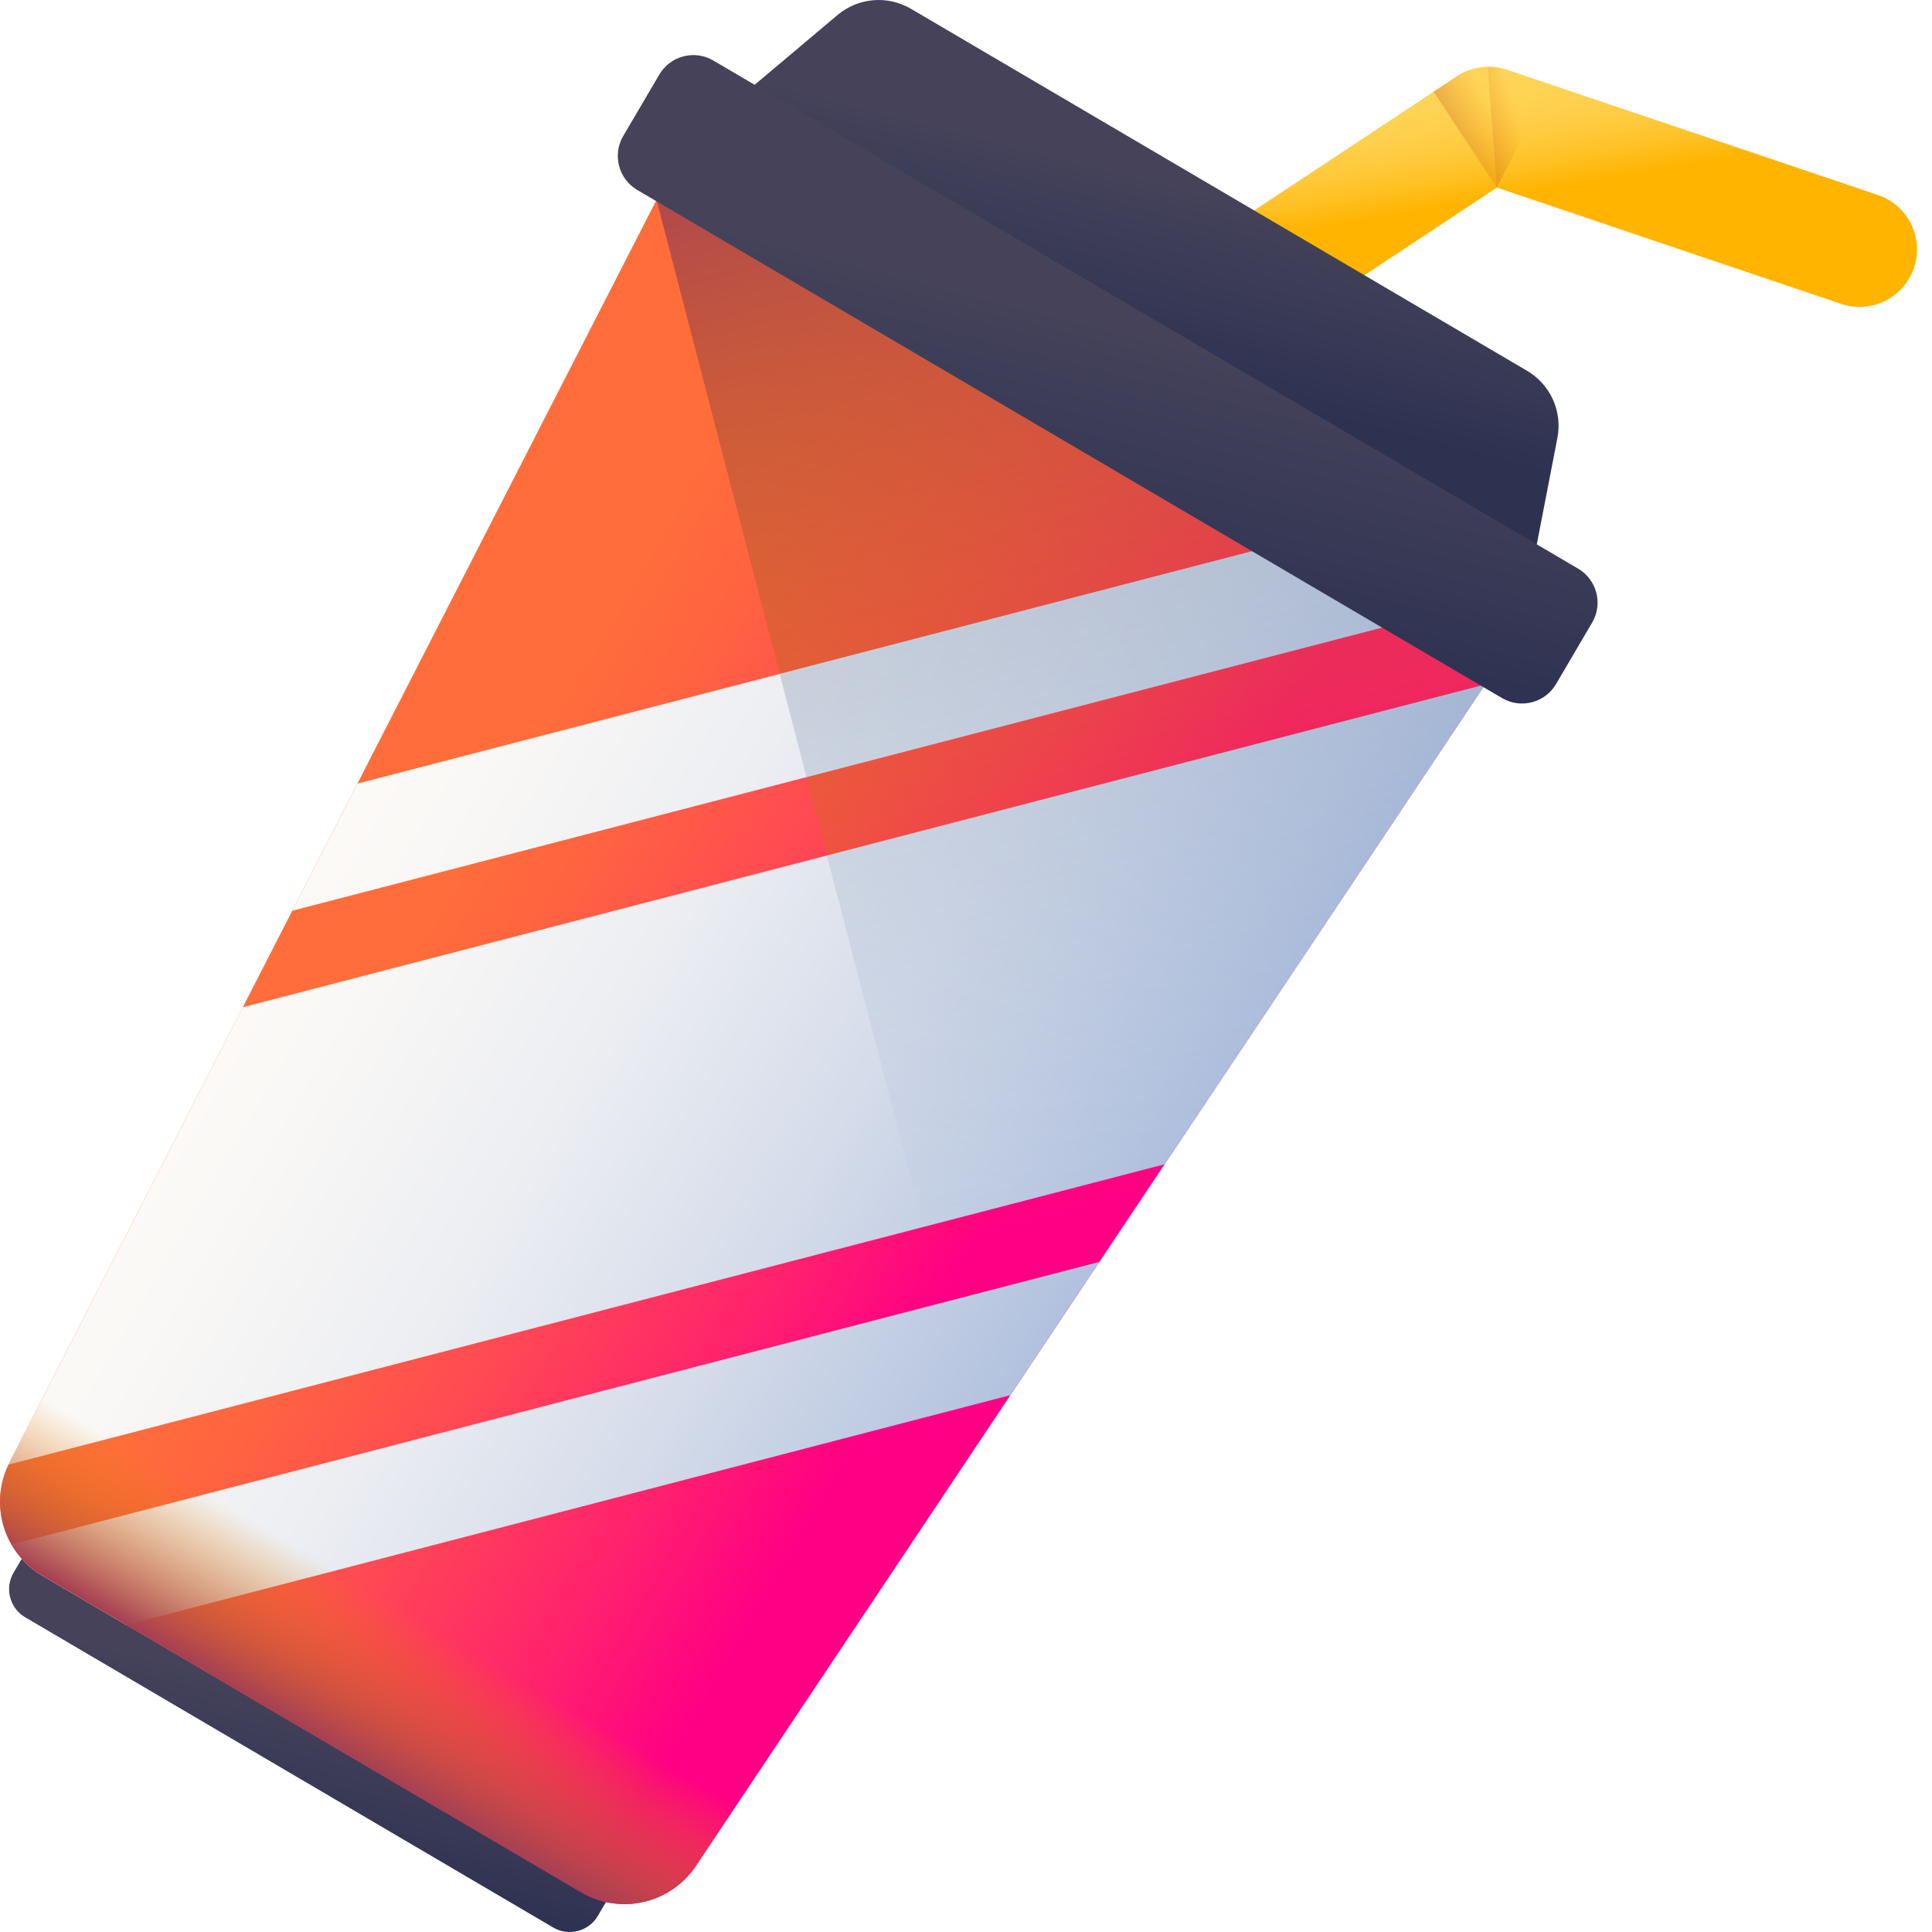
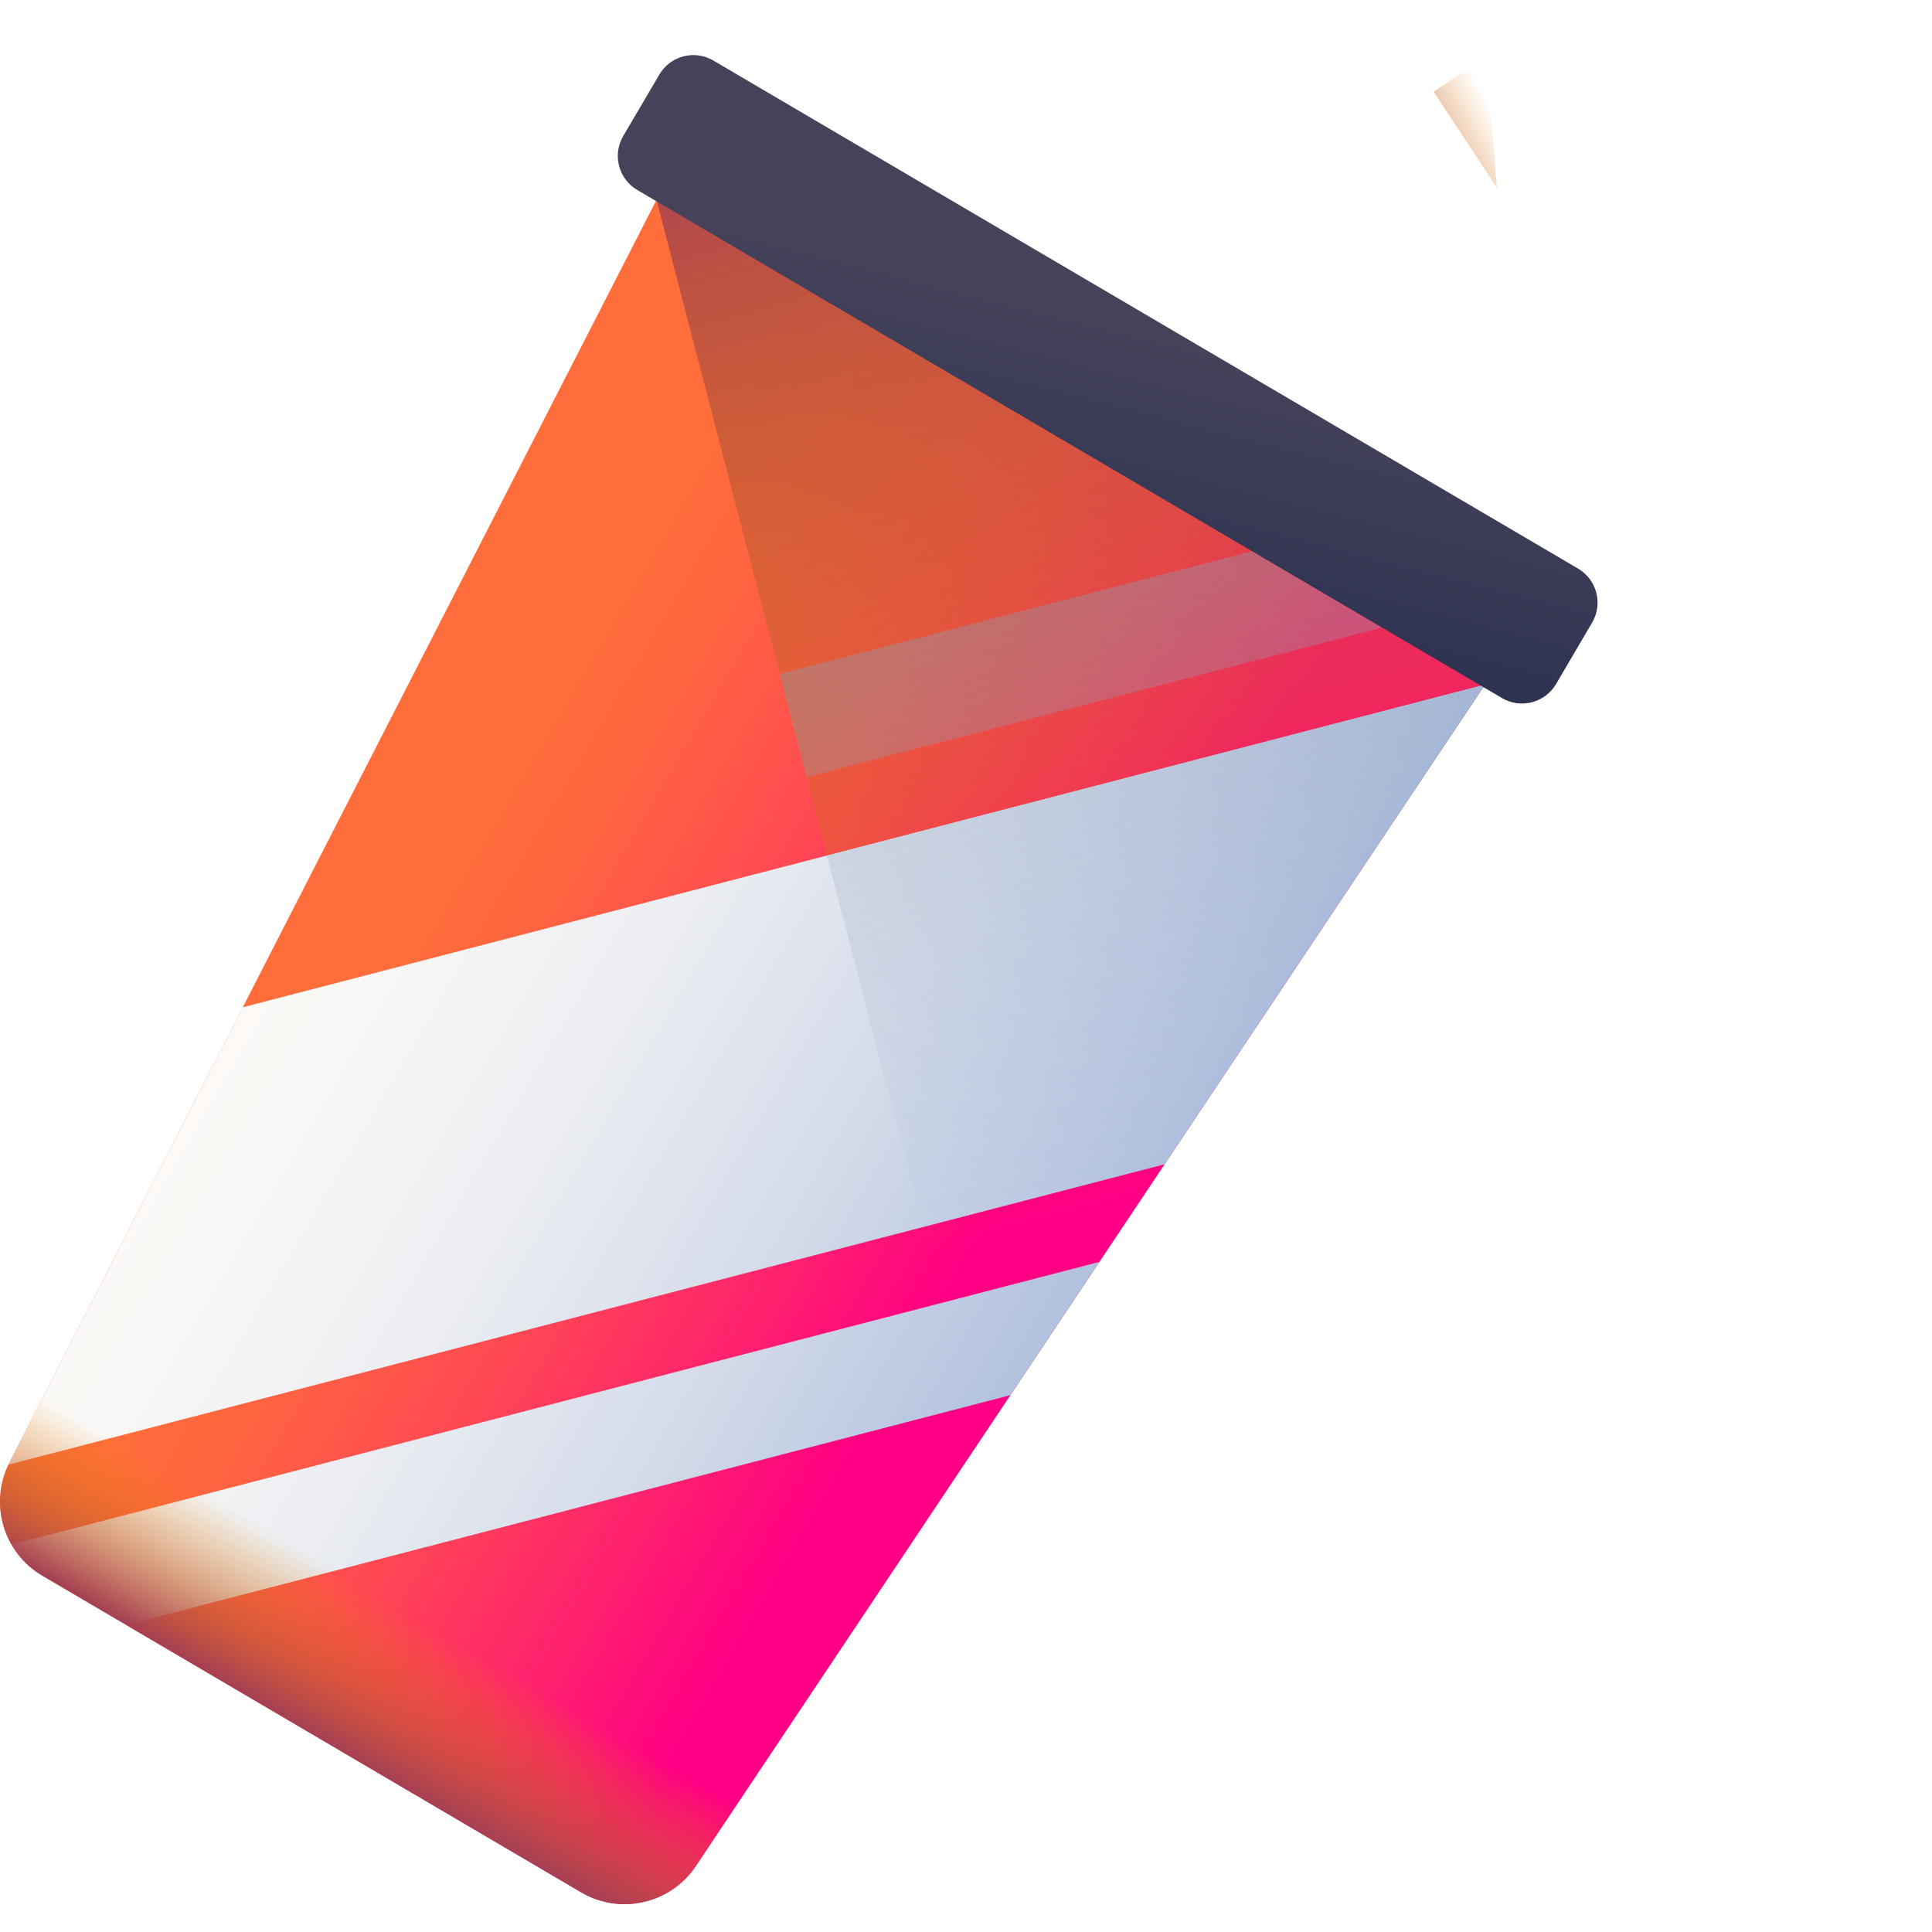
<svg xmlns="http://www.w3.org/2000/svg" width="512" height="512" viewBox="0 0 512 512" fill="none">
  <g clip-path="url(#clip0_280_125)">
-     <path d="M487.919 80.534L396.681 49.71L144.333 216.749C143.629 217.214 142.799 217.452 141.956 217.43C141.113 217.408 140.297 217.128 139.618 216.628C137.753 215.262 135.962 213.799 134.251 212.245C130.143 208.503 126.168 204.618 122.333 200.597C121.92 200.163 121.607 199.644 121.415 199.077C121.224 198.509 121.16 197.906 121.227 197.311C121.293 196.716 121.49 196.142 121.802 195.631C122.114 195.12 122.534 194.683 123.033 194.351C127.028 191.691 132.563 188.015 132.563 188.015L386.096 20.209C388.029 18.929 390.23 18.107 392.53 17.807C394.83 17.508 397.168 17.737 399.366 18.479L497.678 51.682C505.638 54.377 509.908 63.018 507.221 70.986C504.529 78.951 495.889 83.221 487.92 80.533L487.919 80.534Z" fill="url(#paint0_linear_280_125)" />
    <path d="M386.094 20.21L379.926 24.293L396.68 49.711L394.242 17.684C391.375 17.73 388.543 18.59 386.094 20.211V20.21Z" fill="url(#paint1_linear_280_125)" />
-     <path d="M399.36 18.48C397.713 17.921 395.981 17.652 394.242 17.684L396.68 49.711L410.758 22.328L399.36 18.48Z" fill="url(#paint2_linear_280_125)" />
-     <path d="M146.595 510.805L6.681 428.602C2.56 426.184 1.185 420.879 3.603 416.758L10.728 404.633L165.563 495.602L158.438 507.727C156.017 511.847 150.712 513.227 146.595 510.805Z" fill="url(#paint3_linear_280_125)" />
    <path d="M154.008 501.477L11.223 417.586C0.836 411.48 -2.988 398.336 2.503 387.613L188.396 24.84L410.84 155.535L184.43 494.5C177.738 504.52 164.395 507.578 154.008 501.477Z" fill="url(#paint4_linear_280_125)" />
    <path d="M174.066 52.797L174.199 53.793L259.5 382.109L410.84 155.535L188.395 24.84L174.066 52.797Z" fill="url(#paint5_linear_280_125)" />
    <path d="M393.55 181.41L308.645 308.54L2.246 388.144C2.328 387.964 2.418 387.792 2.508 387.616L64.336 266.94L393.55 181.41Z" fill="url(#paint6_linear_280_125)" />
    <path d="M291.355 334.418L267.758 369.734L33.422 430.625L11.222 417.582C7.822 415.588 5.002 412.742 3.039 409.324L291.355 334.418Z" fill="url(#paint7_linear_280_125)" />
-     <path d="M409.895 154.977L77.453 241.352L94.715 207.676L375.449 134.738L409.895 154.977Z" fill="url(#paint8_linear_280_125)" />
    <path d="M291.355 334.418L267.758 369.734L257.008 372.527L249.91 345.184L291.355 334.418Z" fill="url(#paint9_linear_280_125)" />
    <path d="M393.55 181.41L308.645 308.54L244.707 325.148L219.133 226.723L393.55 181.41Z" fill="url(#paint10_linear_280_125)" />
    <path d="M409.895 154.977L213.727 205.945L206.629 178.602L375.449 134.738L409.895 154.977Z" fill="url(#paint11_linear_280_125)" />
-     <path d="M402.2 170.378L179.632 39.612L221.956 3.976C224.63 1.723 227.938 0.355 231.423 0.06C234.908 -0.235 238.398 0.559 241.413 2.331L404.694 98.265C407.709 100.037 410.101 102.699 411.54 105.886C412.979 109.073 413.394 112.628 412.729 116.061L402.2 170.378Z" fill="url(#paint12_linear_280_125)" />
    <path d="M398.051 184.996L168.889 50.352C163.909 47.425 162.24 41.016 165.166 36.035L174.729 19.762C177.659 14.781 184.064 13.117 189.045 16.043L418.209 150.687C423.189 153.613 424.857 160.023 421.932 165L412.369 181.277C409.443 186.257 403.033 187.922 398.053 184.997L398.051 184.996Z" fill="url(#paint13_linear_280_125)" />
    <path d="M13.273 366.602L2.503 387.613C-2.988 398.336 0.836 411.48 11.223 417.586L154.008 501.476C164.395 507.578 177.738 504.52 184.43 494.5L197.543 474.867L13.273 366.602Z" fill="url(#paint14_linear_280_125)" />
  </g>
  <defs>
    <linearGradient id="paint0_linear_280_125" x1="298.035" y1="34.708" x2="303.77" y2="68.192" gradientUnits="userSpaceOnUse">
      <stop stop-color="#FFD459" />
      <stop offset="0.23" stop-color="#FFD355" />
      <stop offset="0.436" stop-color="#FFCF4A" />
      <stop offset="0.634" stop-color="#FFC838" />
      <stop offset="0.825" stop-color="#FFBF1F" />
      <stop offset="1" stop-color="#FFB400" />
    </linearGradient>
    <linearGradient id="paint1_linear_280_125" x1="397.039" y1="31.976" x2="367.802" y2="47.211" gradientUnits="userSpaceOnUse">
      <stop stop-color="#E58200" stop-opacity="0" />
      <stop offset="0.04" stop-color="#E27F04" stop-opacity="0.039" />
      <stop offset="0.467" stop-color="#C15D2F" stop-opacity="0.467" />
      <stop offset="0.802" stop-color="#AD4949" stop-opacity="0.8" />
      <stop offset="1" stop-color="#A64153" />
    </linearGradient>
    <linearGradient id="paint2_linear_280_125" x1="402.557" y1="31.691" x2="375.199" y2="39.456" gradientUnits="userSpaceOnUse">
      <stop stop-color="#E58200" stop-opacity="0" />
      <stop offset="0.04" stop-color="#E27F04" stop-opacity="0.039" />
      <stop offset="0.467" stop-color="#C15D2F" stop-opacity="0.467" />
      <stop offset="0.802" stop-color="#AD4949" stop-opacity="0.8" />
      <stop offset="1" stop-color="#A64153" />
    </linearGradient>
    <linearGradient id="paint3_linear_280_125" x1="85.733" y1="450.941" x2="74.791" y2="493.794" gradientUnits="userSpaceOnUse">
      <stop stop-color="#45425A" />
      <stop offset="1" stop-color="#2D3251" />
    </linearGradient>
    <linearGradient id="paint4_linear_280_125" x1="118.355" y1="232.118" x2="264.985" y2="318.273" gradientUnits="userSpaceOnUse">
      <stop stop-color="#FF6E3A" />
      <stop offset="0.16" stop-color="#FF6440" />
      <stop offset="0.427" stop-color="#FF4B52" />
      <stop offset="0.766" stop-color="#FF216E" />
      <stop offset="1" stop-color="#FF0084" />
    </linearGradient>
    <linearGradient id="paint5_linear_280_125" x1="344.851" y1="306.109" x2="266.976" y2="6.351" gradientUnits="userSpaceOnUse">
      <stop stop-color="#E58200" stop-opacity="0" />
      <stop offset="0.241" stop-color="#DA760F" stop-opacity="0.243" />
      <stop offset="0.704" stop-color="#BC5737" stop-opacity="0.706" />
      <stop offset="1" stop-color="#A64153" />
    </linearGradient>
    <linearGradient id="paint6_linear_280_125" x1="62.597" y1="205.29" x2="313.615" y2="352.779" gradientUnits="userSpaceOnUse">
      <stop stop-color="#FFFCF8" />
      <stop offset="0.188" stop-color="#FAF8F6" />
      <stop offset="0.404" stop-color="#ECEEF2" />
      <stop offset="0.635" stop-color="#D5DCEA" />
      <stop offset="0.875" stop-color="#B5C4DF" />
      <stop offset="1" stop-color="#A1B5D8" />
    </linearGradient>
    <linearGradient id="paint7_linear_280_125" x1="10.79" y1="293.461" x2="261.809" y2="440.951" gradientUnits="userSpaceOnUse">
      <stop stop-color="#FFFCF8" />
      <stop offset="0.188" stop-color="#FAF8F6" />
      <stop offset="0.404" stop-color="#ECEEF2" />
      <stop offset="0.635" stop-color="#D5DCEA" />
      <stop offset="0.875" stop-color="#B5C4DF" />
      <stop offset="1" stop-color="#A1B5D8" />
    </linearGradient>
    <linearGradient id="paint8_linear_280_125" x1="112.176" y1="120.91" x2="363.194" y2="268.4" gradientUnits="userSpaceOnUse">
      <stop stop-color="#FFFCF8" />
      <stop offset="0.188" stop-color="#FAF8F6" />
      <stop offset="0.404" stop-color="#ECEEF2" />
      <stop offset="0.635" stop-color="#D5DCEA" />
      <stop offset="0.875" stop-color="#B5C4DF" />
      <stop offset="1" stop-color="#A1B5D8" />
    </linearGradient>
    <linearGradient id="paint9_linear_280_125" x1="269.485" y1="335.436" x2="159.312" y2="-88.651" gradientUnits="userSpaceOnUse">
      <stop stop-color="#A1B5D8" stop-opacity="0" />
      <stop offset="0.034" stop-color="#9FB3D5" stop-opacity="0.035" />
      <stop offset="0.452" stop-color="#8898AF" stop-opacity="0.451" />
      <stop offset="0.788" stop-color="#798898" stop-opacity="0.788" />
      <stop offset="1" stop-color="#748290" />
    </linearGradient>
    <linearGradient id="paint10_linear_280_125" x1="335.976" y1="318.162" x2="225.802" y2="-105.924" gradientUnits="userSpaceOnUse">
      <stop stop-color="#A1B5D8" stop-opacity="0" />
      <stop offset="0.034" stop-color="#9FB3D5" stop-opacity="0.035" />
      <stop offset="0.452" stop-color="#8898AF" stop-opacity="0.451" />
      <stop offset="0.788" stop-color="#798898" stop-opacity="0.788" />
      <stop offset="1" stop-color="#748290" />
    </linearGradient>
    <linearGradient id="paint11_linear_280_125" x1="346.845" y1="315.339" x2="236.671" y2="-108.747" gradientUnits="userSpaceOnUse">
      <stop stop-color="#A1B5D8" stop-opacity="0" />
      <stop offset="0.034" stop-color="#9FB3D5" stop-opacity="0.035" />
      <stop offset="0.452" stop-color="#8898AF" stop-opacity="0.451" />
      <stop offset="0.788" stop-color="#798898" stop-opacity="0.788" />
      <stop offset="1" stop-color="#748290" />
    </linearGradient>
    <linearGradient id="paint12_linear_280_125" x1="305.586" y1="47.573" x2="293.142" y2="96.278" gradientUnits="userSpaceOnUse">
      <stop stop-color="#45425A" />
      <stop offset="1" stop-color="#2D3251" />
    </linearGradient>
    <linearGradient id="paint13_linear_280_125" x1="296.953" y1="87.175" x2="279.218" y2="156.636" gradientUnits="userSpaceOnUse">
      <stop stop-color="#45425A" />
      <stop offset="1" stop-color="#2D3251" />
    </linearGradient>
    <linearGradient id="paint14_linear_280_125" x1="103.203" y1="424.475" x2="82.895" y2="459.037" gradientUnits="userSpaceOnUse">
      <stop stop-color="#E58200" stop-opacity="0" />
      <stop offset="0.241" stop-color="#DA760F" stop-opacity="0.243" />
      <stop offset="0.704" stop-color="#BC5737" stop-opacity="0.706" />
      <stop offset="1" stop-color="#A64153" />
    </linearGradient>
    <clipPath id="clip0_280_125">
      <rect width="512" height="512" fill="white" />
    </clipPath>
  </defs>
</svg>